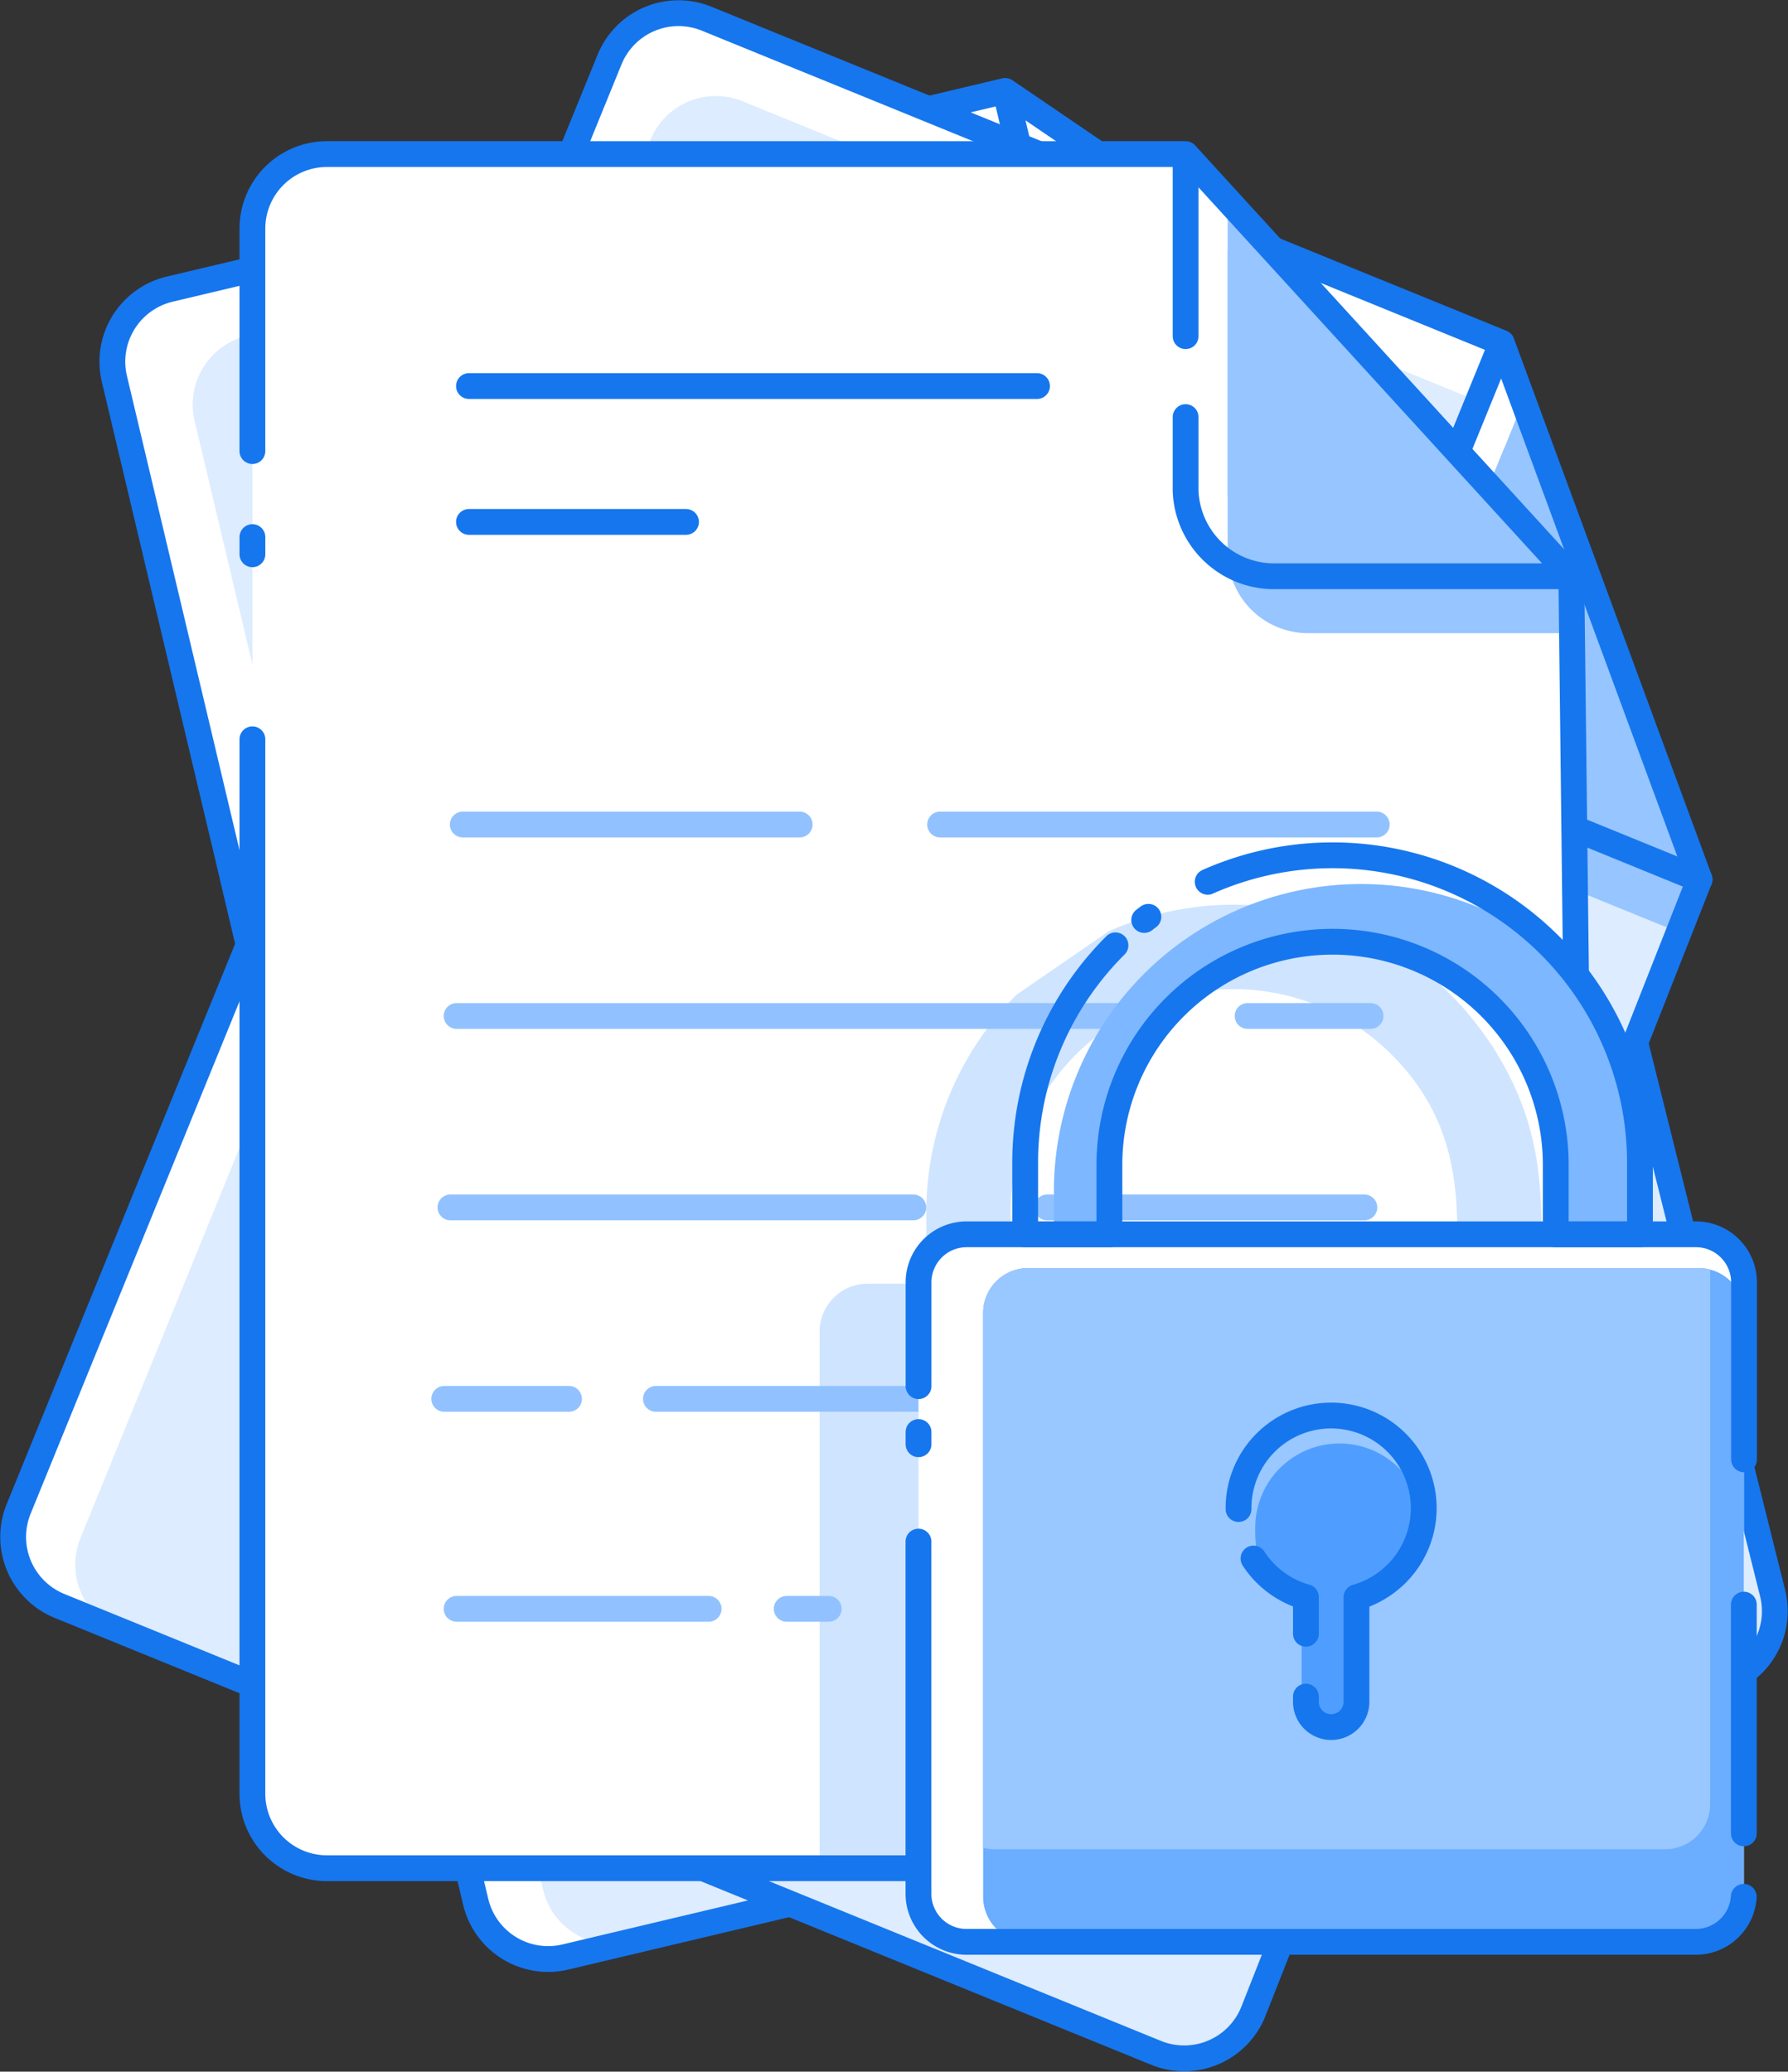
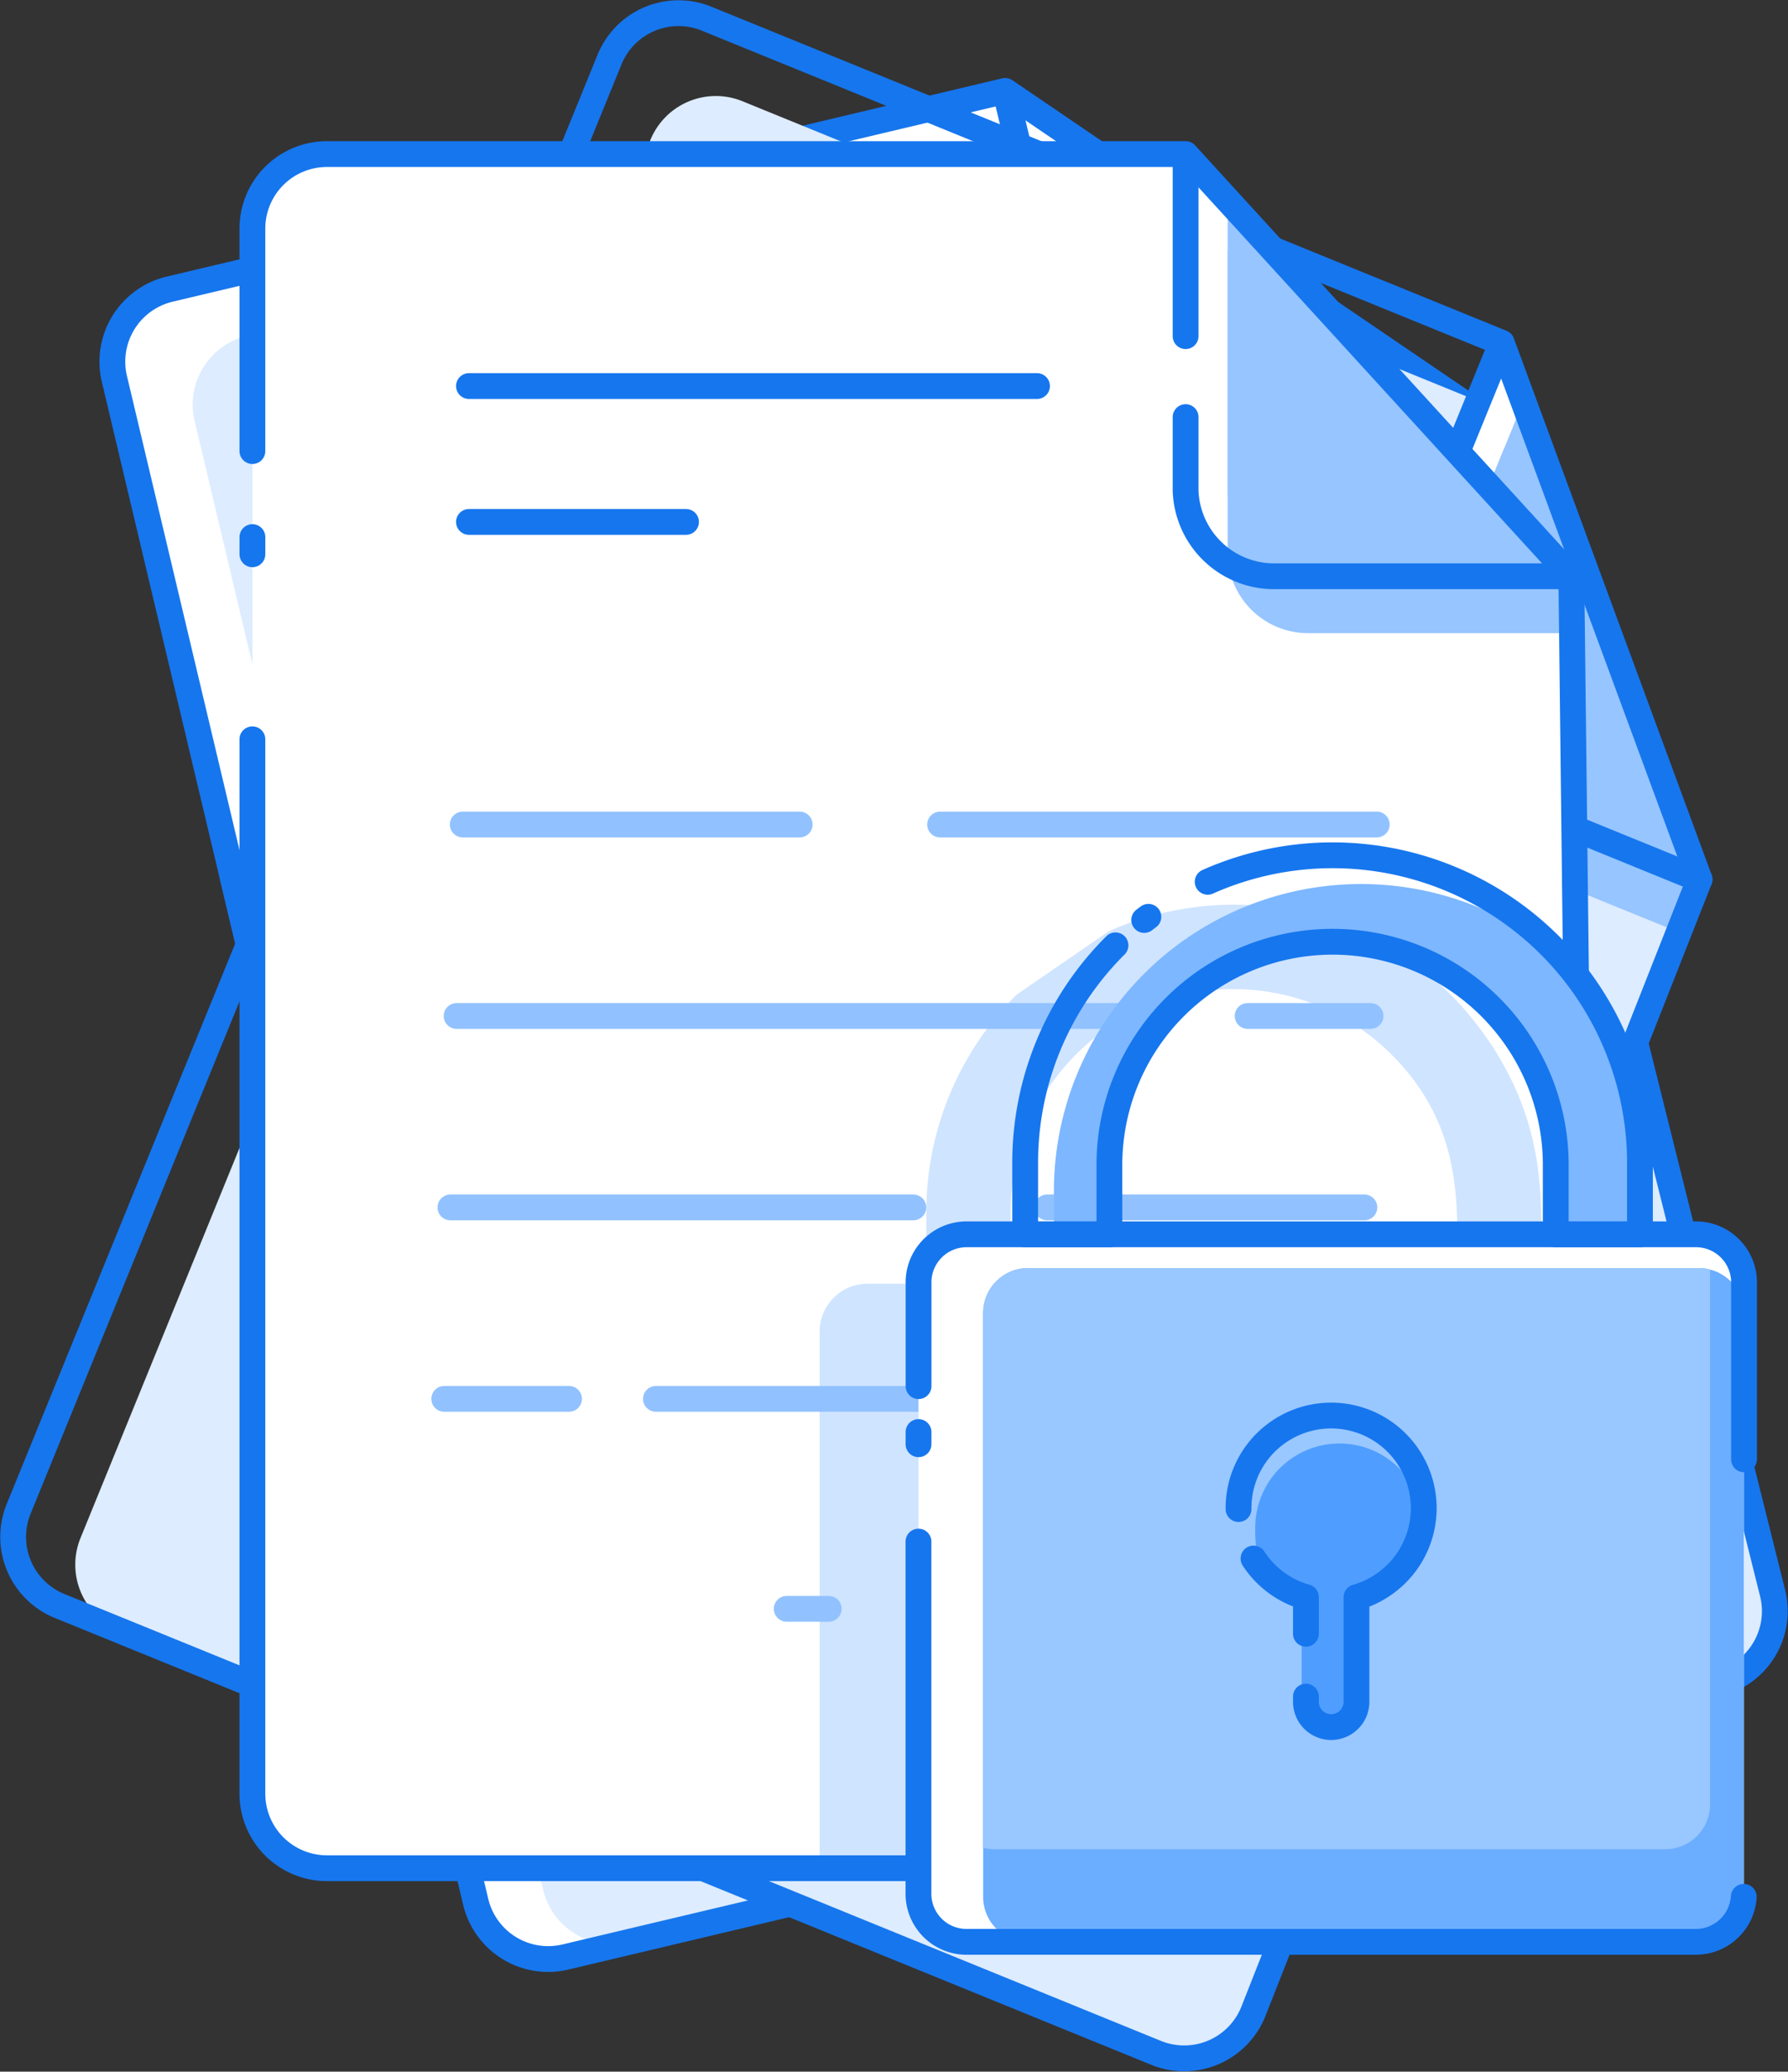
<svg xmlns="http://www.w3.org/2000/svg" width="85.569" height="99.142" viewBox="0 0 85.569 99.142">
  <rect x="0" y="0" width="85.569" height="99.142" fill="#333333" stroke="none" />
  <g id="Secure_Files" data-name="Secure Files" transform="translate(0.629 0.63)">
    <g id="Group_158" data-name="Group 158" transform="translate(4.753 3.724)">
      <path id="Path_178" data-name="Path 178" d="M866.068,537.725l14.111,56.528a3.567,3.567,0,0,1-2.647,4.294l-55.138,13.082a3.566,3.566,0,0,1-4.293-2.647l-17.29-72.873a3.567,3.567,0,0,1,2.645-4.294l39.985-9.487Z" transform="translate(-800.714 -522.328)" fill="#fff" />
      <path id="Path_179" data-name="Path 179" d="M864.715,537.2l14.038,56.37a3.384,3.384,0,0,1-2.511,4.074l-52.311,12.412a3.386,3.386,0,0,1-4.074-2.511L803.18,537.253a3.385,3.385,0,0,1,2.511-4.074l39.842-9.453Z" transform="translate(-799.247 -521.464)" fill="#ddecfe" />
      <path id="Path_180" data-name="Path 180" d="M827.127,522.354l3.707,15.627a4.24,4.24,0,0,0,5.006,3.027l13.9-3.3" transform="translate(-784.39 -522.312)" fill="#fff" />
      <path id="Path_181" data-name="Path 181" d="M828.566,523.029l3.369,14.2a3.852,3.852,0,0,0,4.55,2.751l12.635-3" transform="translate(-783.501 -521.895)" fill="#96c5ff" />
      <path id="Path_182" data-name="Path 182" d="M828.987,524.806l3.37,14.2a3.853,3.853,0,0,0,4.548,2.752l12.637-3-.683-2.877" transform="translate(-783.24 -520.797)" fill="#96c5ff" />
      <path id="Path_183" data-name="Path 183" d="M828.916,529.9l.812,3.424a4.24,4.24,0,0,0,5.006,3.027l13.9-3.3" transform="translate(-783.284 -517.651)" fill="none" stroke="#1676ee" stroke-linecap="round" stroke-linejoin="round" stroke-width="1.235" />
      <line id="Line_95" data-name="Line 95" x2="2.001" y2="8.434" transform="translate(42.737 0.042)" fill="none" stroke="#1676ee" stroke-linecap="round" stroke-linejoin="round" stroke-width="1.235" />
      <path id="Path_184" data-name="Path 184" d="M806.906,561.8l-6.1-25.694a3.567,3.567,0,0,1,2.645-4.294l39.985-9.487,22.627,15.4,14.111,56.528a3.567,3.567,0,0,1-2.647,4.294l-55.138,13.082a3.566,3.566,0,0,1-4.293-2.647l-11.65-49.1" transform="translate(-800.714 -522.328)" fill="none" stroke="#1676ee" stroke-linecap="round" stroke-linejoin="round" stroke-width="1.235" />
    </g>
    <g id="Group_159" data-name="Group 159" transform="translate(0 0)">
-       <path id="Path_185" data-name="Path 185" d="M878.485,561.483l-21.363,54.2a3.564,3.564,0,0,1-4.648,1.956L800,596.251a3.566,3.566,0,0,1-1.958-4.649l28.275-69.355a3.566,3.566,0,0,1,4.649-1.956L869.017,535.8Z" transform="translate(-797.777 -520.026)" fill="#fff" />
      <path id="Path_186" data-name="Path 186" d="M877.249,560.3l-21.33,54.034a3.384,3.384,0,0,1-4.411,1.856l-49.787-20.3a3.385,3.385,0,0,1-1.856-4.411l27.272-66.9a3.383,3.383,0,0,1,4.411-1.856l37.917,15.457Z" transform="translate(-796.641 -518.507)" fill="#ddecfe" />
      <path id="Path_187" data-name="Path 187" d="M844.219,529.8l-6.063,14.871a4.239,4.239,0,0,0,2.314,5.373l13.232,5.394" transform="translate(-772.994 -513.984)" fill="#fff" />
      <path id="Path_188" data-name="Path 188" d="M844.777,531.187l-5.51,13.517a3.85,3.85,0,0,0,2.1,4.881l12.027,4.9" transform="translate(-772.292 -513.128)" fill="#96c5ff" />
      <path id="Path_189" data-name="Path 189" d="M844.086,532.879l-5.509,13.515a3.852,3.852,0,0,0,2.1,4.883l12.025,4.9,1.116-2.738" transform="translate(-772.718 -512.083)" fill="#96c5ff" />
      <path id="Path_190" data-name="Path 190" d="M839.484,536.98l-1.328,3.257a4.239,4.239,0,0,0,2.314,5.374l13.232,5.394" transform="translate(-772.994 -509.548)" fill="none" stroke="#1676ee" stroke-linecap="round" stroke-linejoin="round" stroke-width="1.235" />
      <line id="Line_96" data-name="Line 96" x1="3.272" y2="8.027" transform="translate(67.952 15.818)" fill="none" stroke="#1676ee" stroke-linecap="round" stroke-linejoin="round" stroke-width="1.235" />
      <line id="Line_97" data-name="Line 97" y1="0.762" x2="0.311" transform="translate(22.655 15.891)" fill="none" stroke="#1676ee" stroke-linecap="round" stroke-linejoin="round" stroke-width="1.235" />
      <path id="Path_191" data-name="Path 191" d="M822.3,532.106l4.019-9.859a3.566,3.566,0,0,1,4.649-1.956L869.017,535.8l9.467,25.68-21.363,54.2a3.564,3.564,0,0,1-4.648,1.956L800,596.251a3.566,3.566,0,0,1-1.958-4.649l19.051-46.729" transform="translate(-797.777 -520.026)" fill="none" stroke="#1676ee" stroke-linecap="round" stroke-linejoin="round" stroke-width="1.235" />
    </g>
    <g id="Group_160" data-name="Group 160" transform="translate(11.45 6.744)">
      <path id="Path_192" data-name="Path 192" d="M868.656,602.66a3.565,3.565,0,0,1-3.569,3.564H808.419a3.565,3.565,0,0,1-3.565-3.564v-74.9a3.565,3.565,0,0,1,3.565-3.565h41.093l18.465,20.2.4,33.857Z" transform="translate(-804.852 -524.194)" fill="#fff" />
      <path id="Path_193" data-name="Path 193" d="M858,564.532h-1.845c0-3.6.361-6.957-2.116-11.017V553.5a17.8,17.8,0,0,0-1.542-2.087,14.681,14.681,0,0,0-17.03-3.747l-4.409,3.032a14.665,14.665,0,0,0-4.322,10.409v3.422h-2.807a2.3,2.3,0,0,0-2.3,2.3V592.5h33.084a3.565,3.565,0,0,0,3.569-3.564Zm-5.87,0H830.772V561.11a10.674,10.674,0,0,1,18.253-7.519C852.6,557.172,852.133,561.166,852.133,564.532Z" transform="translate(-794.483 -510.472)" fill="#cfe4ff" />
      <line id="Line_98" data-name="Line 98" x2="33.989" transform="translate(19.312 59.57)" fill="none" stroke="#91c2ff" stroke-linecap="round" stroke-linejoin="round" stroke-width="1.235" />
      <line id="Line_99" data-name="Line 99" x2="5.971" transform="translate(9.182 59.57)" fill="none" stroke="#91c2ff" stroke-linecap="round" stroke-linejoin="round" stroke-width="1.235" />
      <line id="Line_100" data-name="Line 100" x2="15.187" transform="translate(38.03 50.408)" fill="none" stroke="#91c2ff" stroke-linecap="round" stroke-linejoin="round" stroke-width="1.235" />
      <line id="Line_101" data-name="Line 101" x2="22.154" transform="translate(9.477 50.408)" fill="none" stroke="#91c2ff" stroke-linecap="round" stroke-linejoin="round" stroke-width="1.235" />
      <line id="Line_102" data-name="Line 102" x2="5.884" transform="translate(47.629 41.246)" fill="none" stroke="#91c2ff" stroke-linecap="round" stroke-linejoin="round" stroke-width="1.235" />
      <line id="Line_103" data-name="Line 103" x2="32.416" transform="translate(9.773 41.246)" fill="none" stroke="#91c2ff" stroke-linecap="round" stroke-linejoin="round" stroke-width="1.235" />
      <line id="Line_104" data-name="Line 104" x2="2.011" transform="translate(25.57 69.618)" fill="none" stroke="#91c2ff" stroke-linecap="round" stroke-linejoin="round" stroke-width="1.235" />
-       <line id="Line_105" data-name="Line 105" x2="12.061" transform="translate(9.773 69.618)" fill="none" stroke="#91c2ff" stroke-linecap="round" stroke-linejoin="round" stroke-width="1.235" />
      <line id="Line_106" data-name="Line 106" x2="20.898" transform="translate(32.911 32.084)" fill="none" stroke="#91c2ff" stroke-linecap="round" stroke-linejoin="round" stroke-width="1.235" />
      <line id="Line_107" data-name="Line 107" x2="16.124" transform="translate(10.068 32.084)" fill="none" stroke="#91c2ff" stroke-linecap="round" stroke-linejoin="round" stroke-width="1.235" />
      <line id="Line_108" data-name="Line 108" x2="27.186" transform="translate(10.364 11.101)" fill="none" stroke="#1676ee" stroke-linecap="round" stroke-linejoin="round" stroke-width="1.235" />
      <line id="Line_109" data-name="Line 109" x2="10.388" transform="translate(10.364 17.603)" fill="none" stroke="#1676ee" stroke-linecap="round" stroke-linejoin="round" stroke-width="1.235" />
      <path id="Path_194" data-name="Path 194" d="M832.455,524.221v16.06a4.239,4.239,0,0,0,4.171,4.1h14.289" transform="translate(-787.794 -524.177)" fill="#fff" />
      <path id="Path_195" data-name="Path 195" d="M833.7,525.21V539.8a3.853,3.853,0,0,0,3.791,3.728h12.986" transform="translate(-787.025 -523.566)" fill="#96c5ff" />
      <path id="Path_196" data-name="Path 196" d="M833.7,527.036v14.6a3.853,3.853,0,0,0,3.791,3.728h12.986V542.4" transform="translate(-787.025 -522.438)" fill="#96c5ff" />
      <path id="Path_197" data-name="Path 197" d="M832.455,531.973v3.517a4.239,4.239,0,0,0,4.171,4.1h14.289" transform="translate(-787.794 -519.386)" fill="none" stroke="#1676ee" stroke-linecap="round" stroke-linejoin="round" stroke-width="1.235" />
      <line id="Line_110" data-name="Line 110" y2="8.669" transform="translate(44.661 0.044)" fill="none" stroke="#1676ee" stroke-linecap="round" stroke-linejoin="round" stroke-width="1.235" />
      <line id="Line_111" data-name="Line 111" y1="0.823" transform="translate(0.001 18.329)" fill="none" stroke="#1676ee" stroke-linecap="round" stroke-linejoin="round" stroke-width="1.235" />
      <path id="Path_198" data-name="Path 198" d="M804.853,538.407V527.762a3.567,3.567,0,0,1,3.568-3.568h41.093l18.46,20.206.681,58.259a3.567,3.567,0,0,1-3.566,3.566H808.421a3.567,3.567,0,0,1-3.568-3.566V552.2" transform="translate(-804.853 -524.194)" fill="none" stroke="#1676ee" stroke-linecap="round" stroke-linejoin="round" stroke-width="1.235" />
    </g>
    <g id="Group_161" data-name="Group 161" transform="translate(43.329 40.305)">
      <path id="Path_199" data-name="Path 199" d="M852.959,549.435a14.7,14.7,0,0,0-24.4,11.064v2.047h2.652v-3.424a10.681,10.681,0,0,1,21.363,0v3.424h4.03v-3.424A14.648,14.648,0,0,0,852.959,549.435Z" transform="translate(-822.08 -544.409)" fill="#7db7ff" />
      <rect id="Rectangle_28" data-name="Rectangle 28" width="39.498" height="33.856" rx="1.468" transform="translate(0 18.138)" fill="#fff" />
      <path id="Path_200" data-name="Path 200" d="M862.872,559.294v27.939a2.152,2.152,0,0,1-2.149,2.154h-32.1a2.154,2.154,0,0,1-2.154-2.154V559.294a2.152,2.152,0,0,1,2.154-2.152h32.1a1.973,1.973,0,0,1,.537.073A2.14,2.14,0,0,1,862.872,559.294Z" transform="translate(-823.376 -537.392)" fill="#6badff" />
      <path id="Path_201" data-name="Path 201" d="M861.261,557.215V582.8a2.153,2.153,0,0,1-2.149,2.154H827.005a2.016,2.016,0,0,1-.54-.073V559.294a2.152,2.152,0,0,1,2.154-2.152h32.1A1.973,1.973,0,0,1,861.261,557.215Z" transform="translate(-823.376 -537.392)" fill="#99c7ff" />
      <line id="Line_112" data-name="Line 112" y1="0.585" transform="translate(0 27.596)" fill="none" stroke="#1676ee" stroke-linecap="round" stroke-linejoin="round" stroke-width="1.235" />
      <path id="Path_202" data-name="Path 202" d="M864.049,582.233a2.3,2.3,0,0,1-2.291,2.154H826.852a2.3,2.3,0,0,1-2.3-2.3V565.232" transform="translate(-824.555 -532.393)" fill="none" stroke="#1676ee" stroke-linecap="round" stroke-linejoin="round" stroke-width="1.235" />
-       <line id="Line_113" data-name="Line 113" y2="10.948" transform="translate(39.498 35.855)" fill="none" stroke="#1676ee" stroke-linecap="round" stroke-linejoin="round" stroke-width="1.235" />
      <path id="Path_203" data-name="Path 203" d="M824.556,563.408v-4.966a2.3,2.3,0,0,1,2.3-2.3h34.906a2.3,2.3,0,0,1,2.3,2.3v8.469" transform="translate(-824.555 -538.008)" fill="none" stroke="#1676ee" stroke-linecap="round" stroke-linejoin="round" stroke-width="1.235" />
      <path id="Path_204" data-name="Path 204" d="M834.516,566.271c-.044,1.887.5,3.129,2.222,3.616V574.8a1.1,1.1,0,0,0,1.1,1.1h0c.607,0,1.812-.494,1.812-1.1v-4.558a4.033,4.033,0,1,0-5.111-4.323c-.012.118-.02.235-.023.351" transform="translate(-818.401 -534.185)" fill="#4f9eff" />
      <path id="Path_205" data-name="Path 205" d="M837.246,574.955v.249a1.21,1.21,0,0,0,1.209,1.21h0a1.211,1.211,0,0,0,1.21-1.21V570.2a4.432,4.432,0,1,0-5.618-4.751,4.921,4.921,0,0,0-.026.531" transform="translate(-818.706 -534.698)" fill="none" stroke="#1676ee" stroke-linecap="round" stroke-linejoin="round" stroke-width="1.235" />
      <path id="Path_206" data-name="Path 206" d="M834.464,565.733a4.434,4.434,0,0,0,2.508,1.848v1.752" transform="translate(-818.432 -532.083)" fill="none" stroke="#1676ee" stroke-linecap="round" stroke-linejoin="round" stroke-width="1.235" />
      <path id="Path_207" data-name="Path 207" d="M833.607,547.876c-.068.05-.134.1-.2.152m-1.375,1.213a14.66,14.66,0,0,0-4.322,10.406v3.427h4.031v-3.427a10.681,10.681,0,0,1,21.361,0v3.427h4.03v-3.427A14.712,14.712,0,0,0,836.445,546.2" transform="translate(-822.606 -544.936)" fill="none" stroke="#1676ee" stroke-linecap="round" stroke-linejoin="round" stroke-width="1.235" />
    </g>
  </g>
</svg>